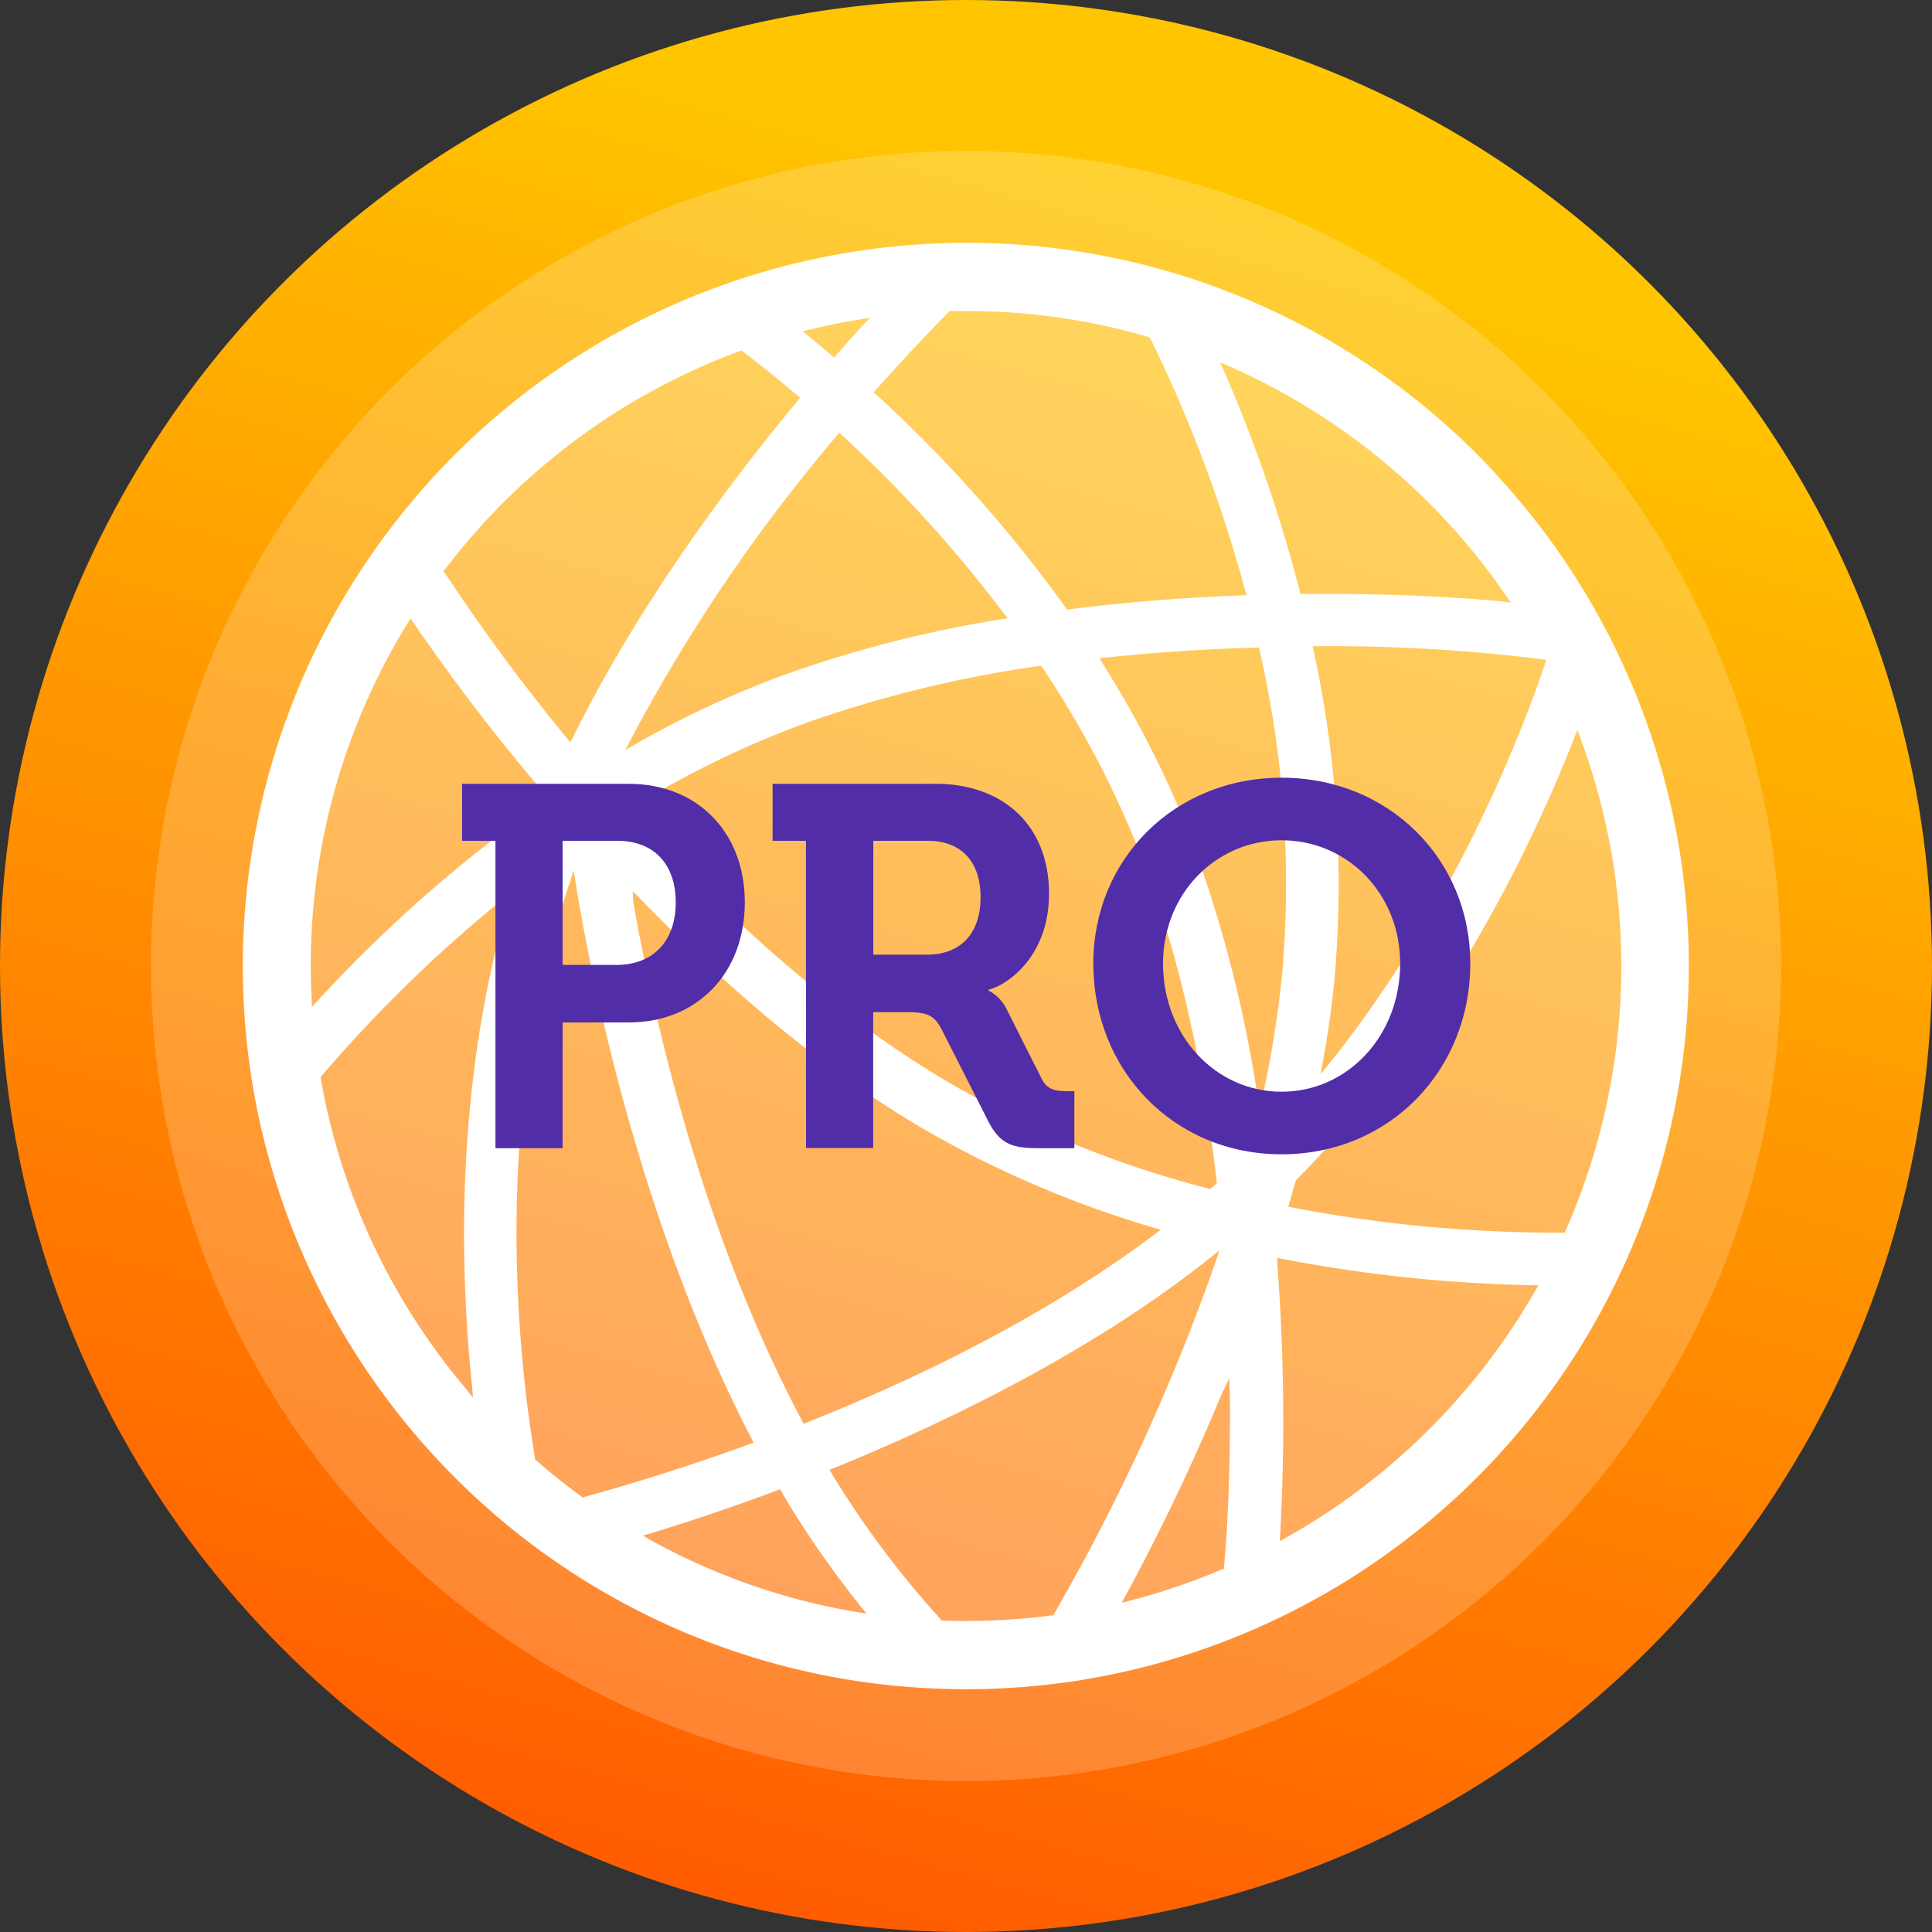
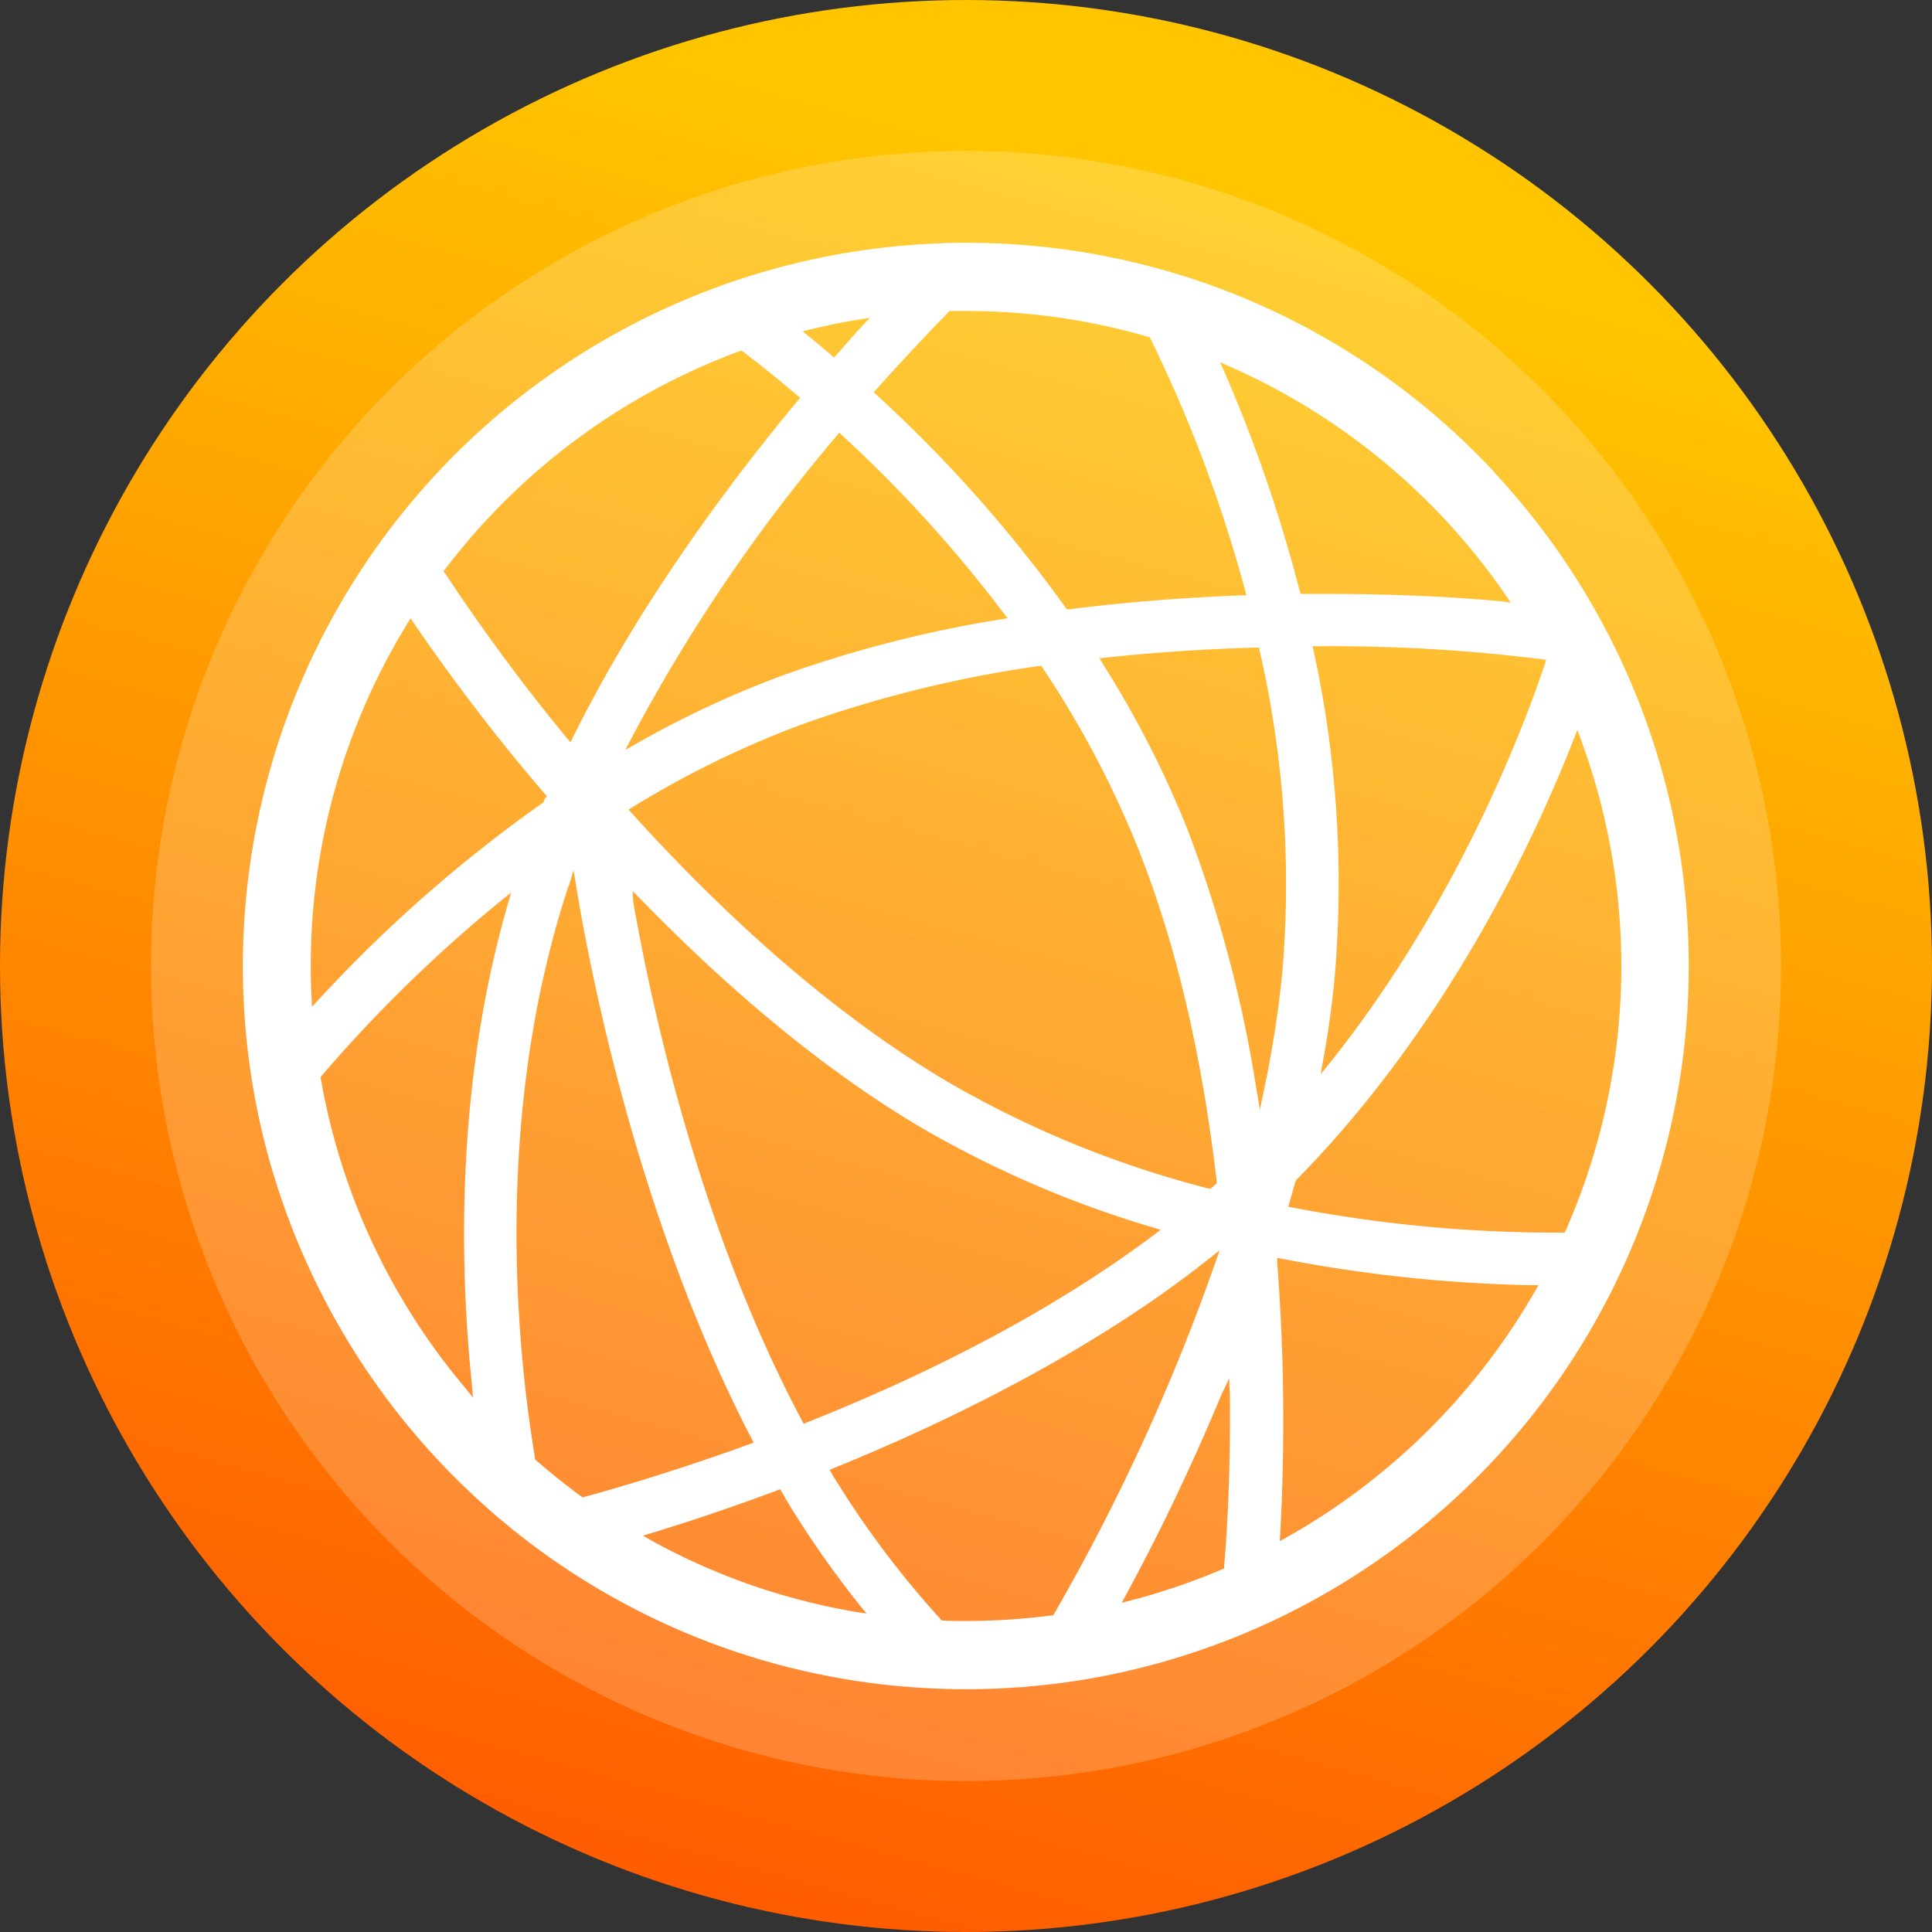
<svg xmlns="http://www.w3.org/2000/svg" viewBox="0 0 256 256">
  <rect x="0" y="0" width="256" height="256" fill="#333333" stroke="none" />
  <defs>
    <linearGradient id="a" x1="167.33" y1="-15.56" x2="79.39" y2="305.44" gradientUnits="userSpaceOnUse">
      <stop offset="0.13" stop-color="#ffc500" />
      <stop offset="1" stop-color="#ff4300" />
    </linearGradient>
  </defs>
  <g style="isolation:isolate">
    <circle cx="128" cy="128" r="128" fill="url(#a)" />
    <circle cx="128" cy="128" r="108" fill="#fff" opacity="0.2" />
-     <path d="M223.83,128A95.82,95.82,0,0,1,51,185,95.84,95.84,0,0,1,39.34,91.6a92.49,92.49,0,0,1,7.19-14A95.83,95.83,0,0,1,223.83,128Z" fill="#fff" opacity="0.2" style="mix-blend-mode:overlay" />
    <path d="M198.13,62.69a95.44,95.44,0,0,0-62.85-30.25c-2.39-.18-4.83-.27-7.28-.27-1.2,0-2.28,0-3.34.07A95.86,95.86,0,0,0,33.29,142.59c.21,1.38.47,2.83.76,4.31A96.21,96.21,0,0,0,64.9,200.11c.51.45,1,.9,1.56,1.34l.92.77c2,1.62,4,3.16,6.08,4.58a95.35,95.35,0,0,0,50,16.92c1.58.07,3.06.11,4.51.11,2.34,0,4.63-.08,6.84-.25.6,0,1.17-.08,1.77-.14,2-.17,4.06-.42,6.11-.73a95.86,95.86,0,0,0,55.41-160ZM139.67,213.85l-.13.21-.24,0a89.2,89.2,0,0,1-11.3.73c-1,0-2,0-3-.06h-.21l-.13-.15a125.58,125.58,0,0,1-11.75-15.07c-.91-1.37-1.76-2.73-2.56-4l-.41-.76.5-.2c19.85-8.06,37.09-17.68,49.81-27.8l1.35-1.07-.56,1.62A276,276,0,0,1,139.67,213.85Zm-77-28.67-1-1.25a86.56,86.56,0,0,1-19.17-41.05v-.19l.12-.14a186.69,186.69,0,0,1,23.88-23.29l1.24-1-.45,1.53c-6.92,24-6.4,47.91-4.75,63.77Zm63-143.83.13-.14H126c.65,0,1.31,0,2,0a86.34,86.34,0,0,1,24.14,3.42l.2.06.11.2A185.77,185.77,0,0,1,165,78.28l.16.61-.64,0c-7.94.3-15.65.93-22.86,1.85l-.31,0-.16-.24a182.45,182.45,0,0,0-25.05-28.19l-.37-.33.33-.37C119.21,48.14,122.44,44.67,125.69,41.35ZM72.22,105.77l-.23.57-.13.08a186.93,186.93,0,0,0-29.71,26.11l-.81.87-.05-1.18c-.07-1.34-.11-2.72-.11-4.22A86.49,86.49,0,0,1,54,82.59l.4-.66.43.64a264.94,264.94,0,0,0,17.33,22.59l.3.35ZM204.69,88.05c-3,8.9-11.78,31.86-28.44,52.74L175,142.34l.35-2c.67-3.7,1.18-7.36,1.5-10.88a144.69,144.69,0,0,0-2.79-43.23l-.12-.6h.83a223.52,223.52,0,0,1,29.51,1.72l.59.08Zm-71.16-6.13-.81.13a161.36,161.36,0,0,0-28.81,7.37,131.2,131.2,0,0,0-19.59,9.12l-1.46.83.78-1.49a223.29,223.29,0,0,1,27.24-40.15l.33-.4.38.36A176.48,176.48,0,0,1,133,81.26ZM83.84,118.07l.87.89c12.63,13,25.13,23.2,37.15,30.33a139.42,139.42,0,0,0,31,13.38l.94.29-.79.59c-12.4,9.31-27.92,17.7-46.11,24.94l-.41.17-.21-.4c-13.4-25.22-19.77-53.9-22.38-68.8l0,0ZM161,157l-.63.54-.25-.06a136,136,0,0,1-34.68-14.21c-13.73-8.15-27.78-20.11-41.75-35.54l-.4-.45.51-.32a128,128,0,0,1,22.53-11,160,160,0,0,1,31.34-7.71l.31,0,.18.26a129.88,129.88,0,0,1,12.61,23.83c5,12.48,8.48,27.35,10.45,44.2v.24ZM145.68,87.23l.79-.09c6.43-.69,13.14-1.14,19.94-1.33h.41l.09.4a138.46,138.46,0,0,1,3,42.65,141.52,141.52,0,0,1-2.43,15.57l-.54,2.6-.44-2.62a171.12,171.12,0,0,0-9.21-34.67,134.19,134.19,0,0,0-11.19-21.82Zm25.18,72.15c.25-.92.52-1.83.77-2.74l.08-.16,0-.07C191.84,136,203.42,111,208.53,97.94l.48-1.22.45,1.23a86.86,86.86,0,0,1-2,65.1l-.14.28h-1.47A185.48,185.48,0,0,1,171.24,160l-.54-.11ZM199.13,79.7c-6.7-.65-14.91-1-23.12-1l-3.29,0h-.4l-.1-.38a193.59,193.59,0,0,0-10.06-29.21L161.65,48l1.17.51a87,87,0,0,1,36.77,30.46l.6.88ZM114.26,43.17q-1.44,1.59-2.94,3.3l-.81.91-.37-.32c-1-.89-2.07-1.74-3-2.52l-.79-.64,1-.24c2.24-.54,4.42-1,6.52-1.32l1.42-.23ZM98,46.53l.25-.08.22.16c2.36,1.79,4.77,3.74,7.18,5.78l.38.32-.32.38C97,63.56,84.78,79.79,75.93,97.67l-.34.69-.5-.59A256.69,256.69,0,0,1,59,76l-.26-.3L59,75.4A86.84,86.84,0,0,1,98,46.53Zm-22.57,70.7L76,115.3l.33,2c1.57,9.72,7.88,43.74,23.27,73.35l.26.5-.53.2c-9.33,3.4-17.06,5.67-21.89,7l-.23.07-.19-.14c-2-1.45-4-3.06-6-4.8l-.13-.12,0-.18C68.3,177.57,65.51,147,75.39,117.23Zm38.07,96.37a85.55,85.55,0,0,1-27.3-9.54l-1-.58,1.13-.34c5.5-1.68,11.12-3.58,16.66-5.66l.38-.15.23.37c1,1.81,2.21,3.68,3.54,5.71,2.08,3.13,4.39,6.29,6.86,9.39l.82,1Zm35.69-2.24a288.27,288.27,0,0,0,12.84-27l.12-.17.73-1.58,0,.68.08,1.25c.13,11.76-.49,20-.76,23l0,.3-.28.11a86,86,0,0,1-12.18,4.14l-1.11.29Zm21.15-7.55-.76.39.05-.87a274.87,274.87,0,0,0-.39-36l0-.65.64.12A194.5,194.5,0,0,0,203,170.3l.85,0-.42.73A87.35,87.35,0,0,1,170.3,203.81Z" fill="#fff" />
-     <path d="M65.65,111.41H61.23v-7.55h22.1c9,0,15.36,6.33,15.36,15.71s-6.32,15.91-15.36,15.91H74.55v16.66h-8.9Zm16,16.45c5,0,7.89-3.26,7.89-8.29s-2.86-8.16-7.75-8.16H74.55v16.45Z" fill="#512da8" />
-     <path d="M106.79,111.41h-4.42v-7.55H124c8.84,0,15,5.44,15,14.55,0,8.71-6,12.31-8,12.72v.13a5.51,5.51,0,0,1,2.38,2.45l4.69,9.32c.75,1.42,1.91,1.56,3.4,1.56h.89v7.55h-4.69c-3.61,0-5.17-.55-6.74-3.61l-6.18-12.17c-1-1.9-2-2.24-4.56-2.24h-4.49v18h-8.9Zm16,15.09c4.49,0,7.14-2.78,7.14-7.61s-2.65-7.48-7-7.48h-7.21V126.5Z" fill="#512da8" />
-     <path d="M169.82,103.05c14.21,0,25,10.81,25,24.61,0,14.21-10.74,25.29-25,25.29s-24.95-11.08-24.95-25.29C144.87,113.86,155.61,103.05,169.82,103.05Zm0,41.61c8.7,0,15.71-7.35,15.71-17,0-9.25-7-16.32-15.71-16.32s-15.71,7.07-15.71,16.32C154.11,137.31,161.12,144.66,169.82,144.66Z" fill="#512da8" />
  </g>
</svg>